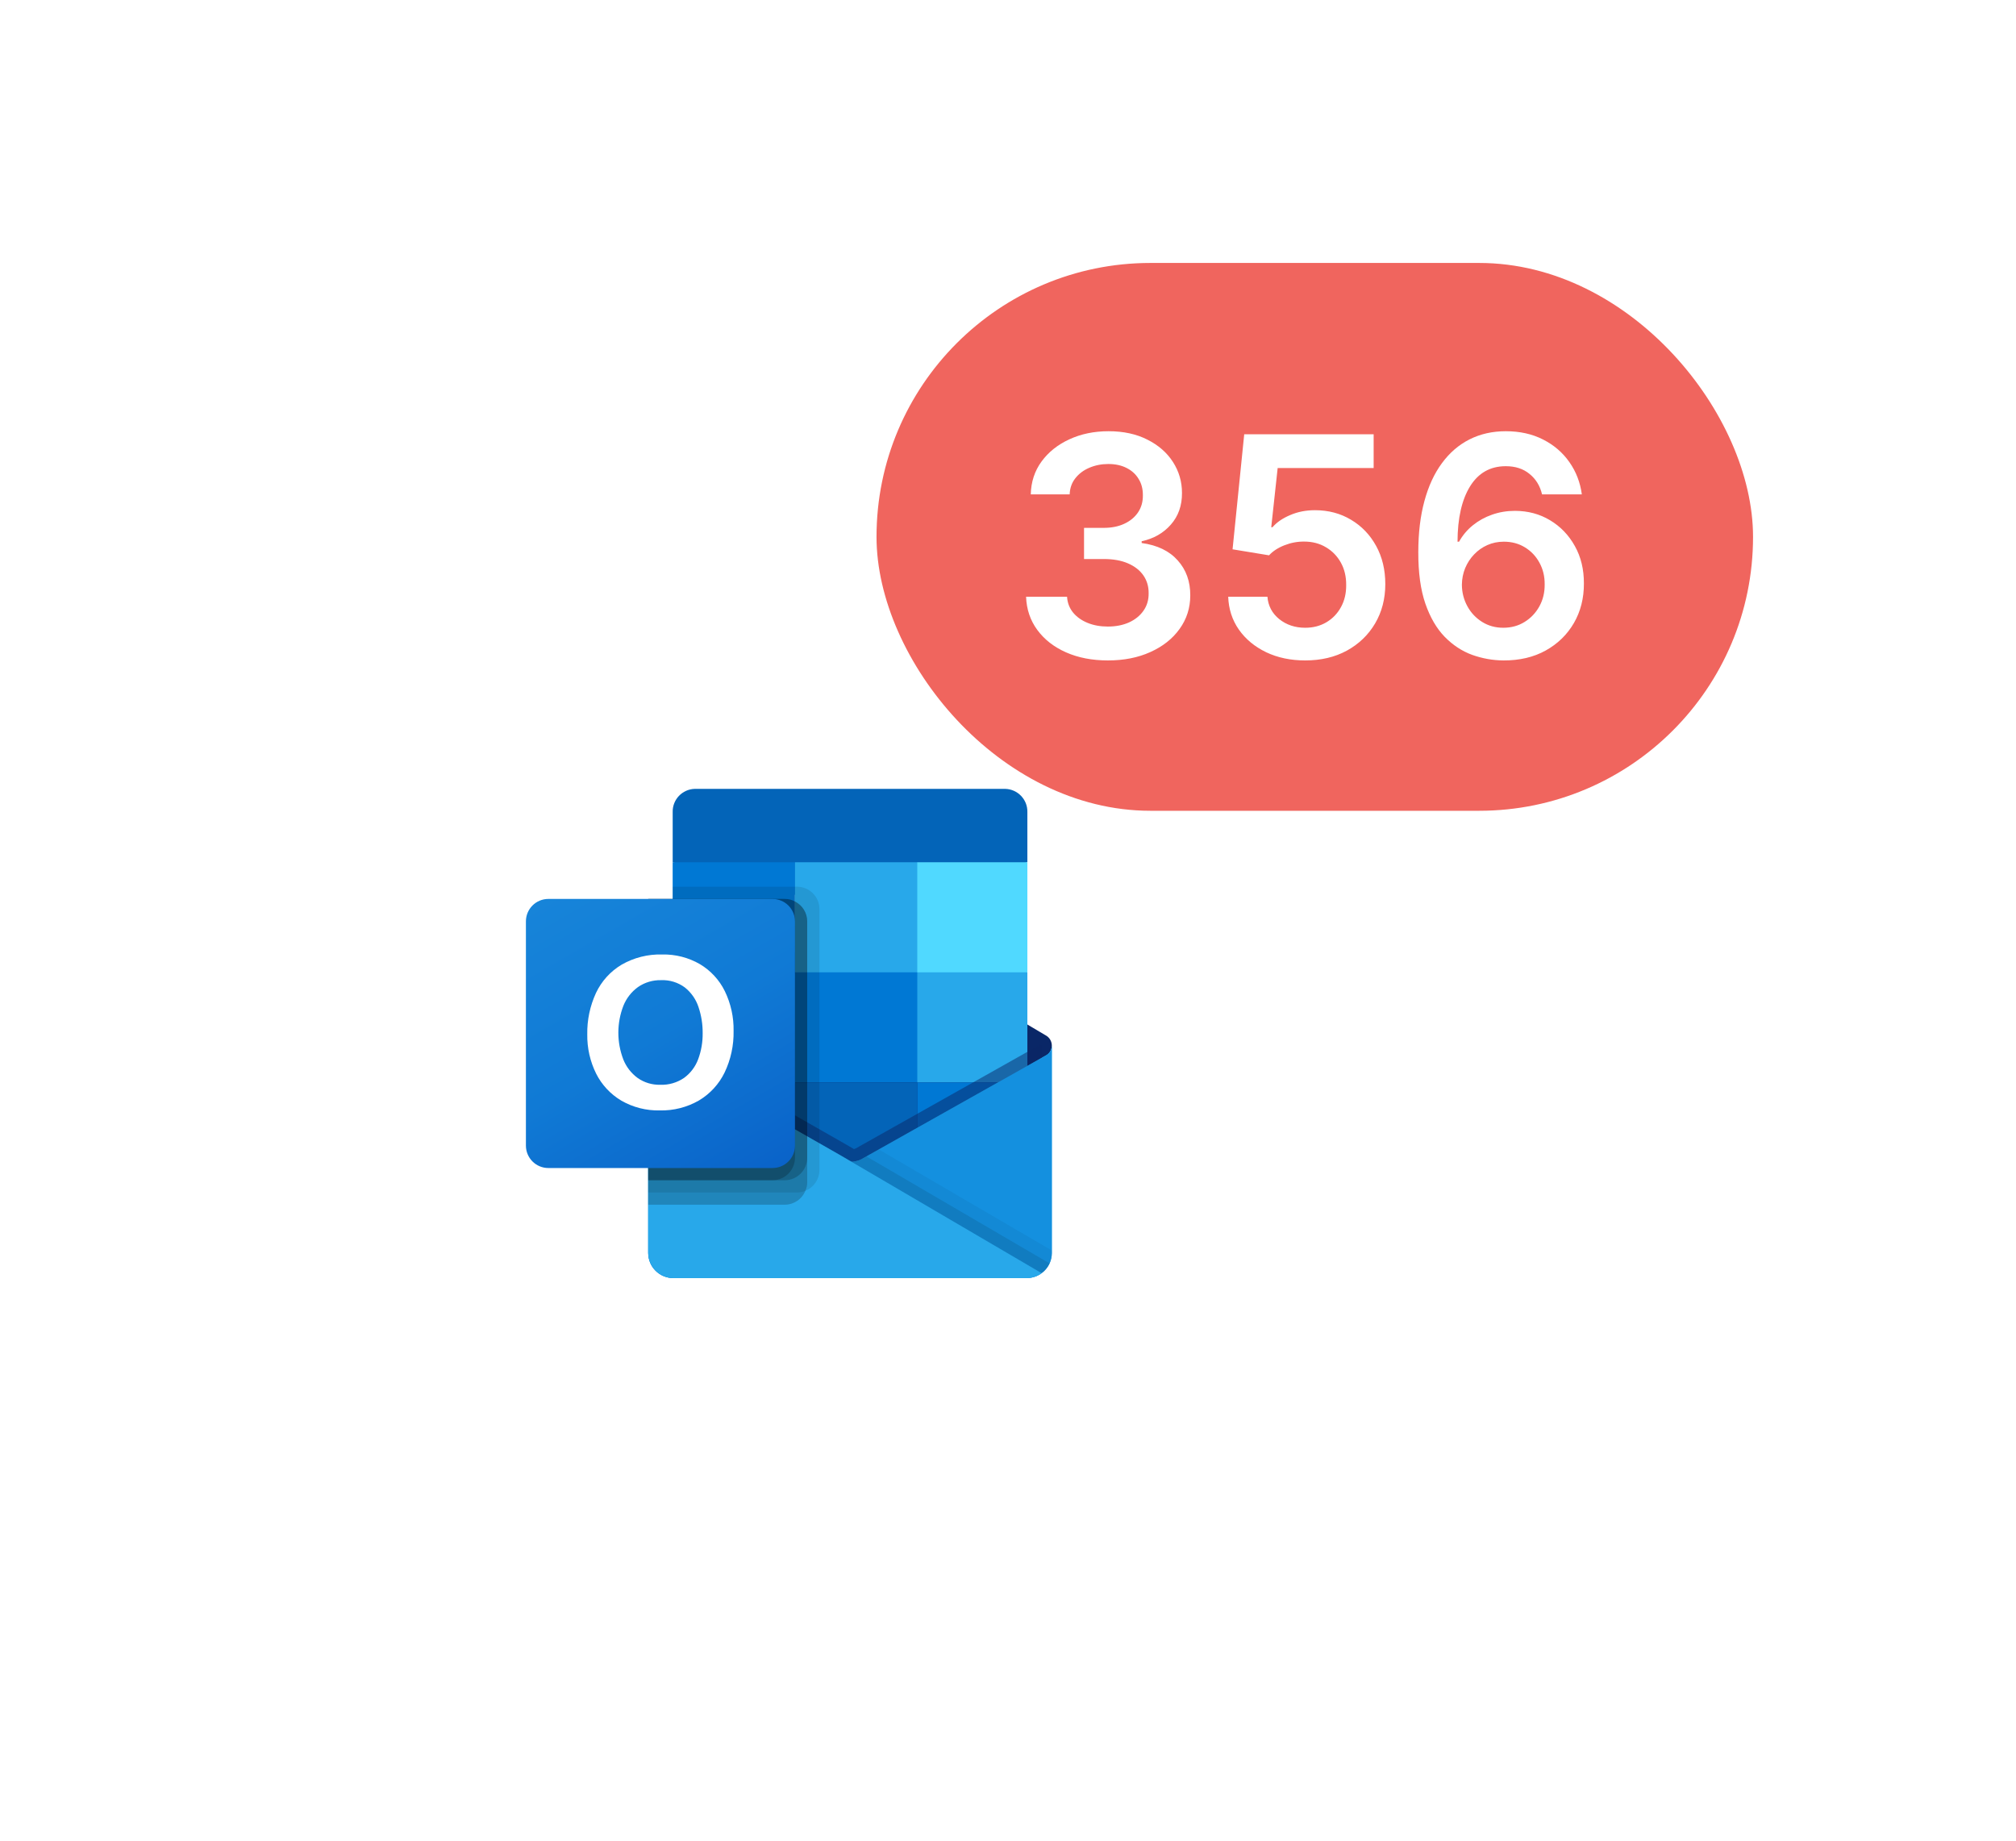
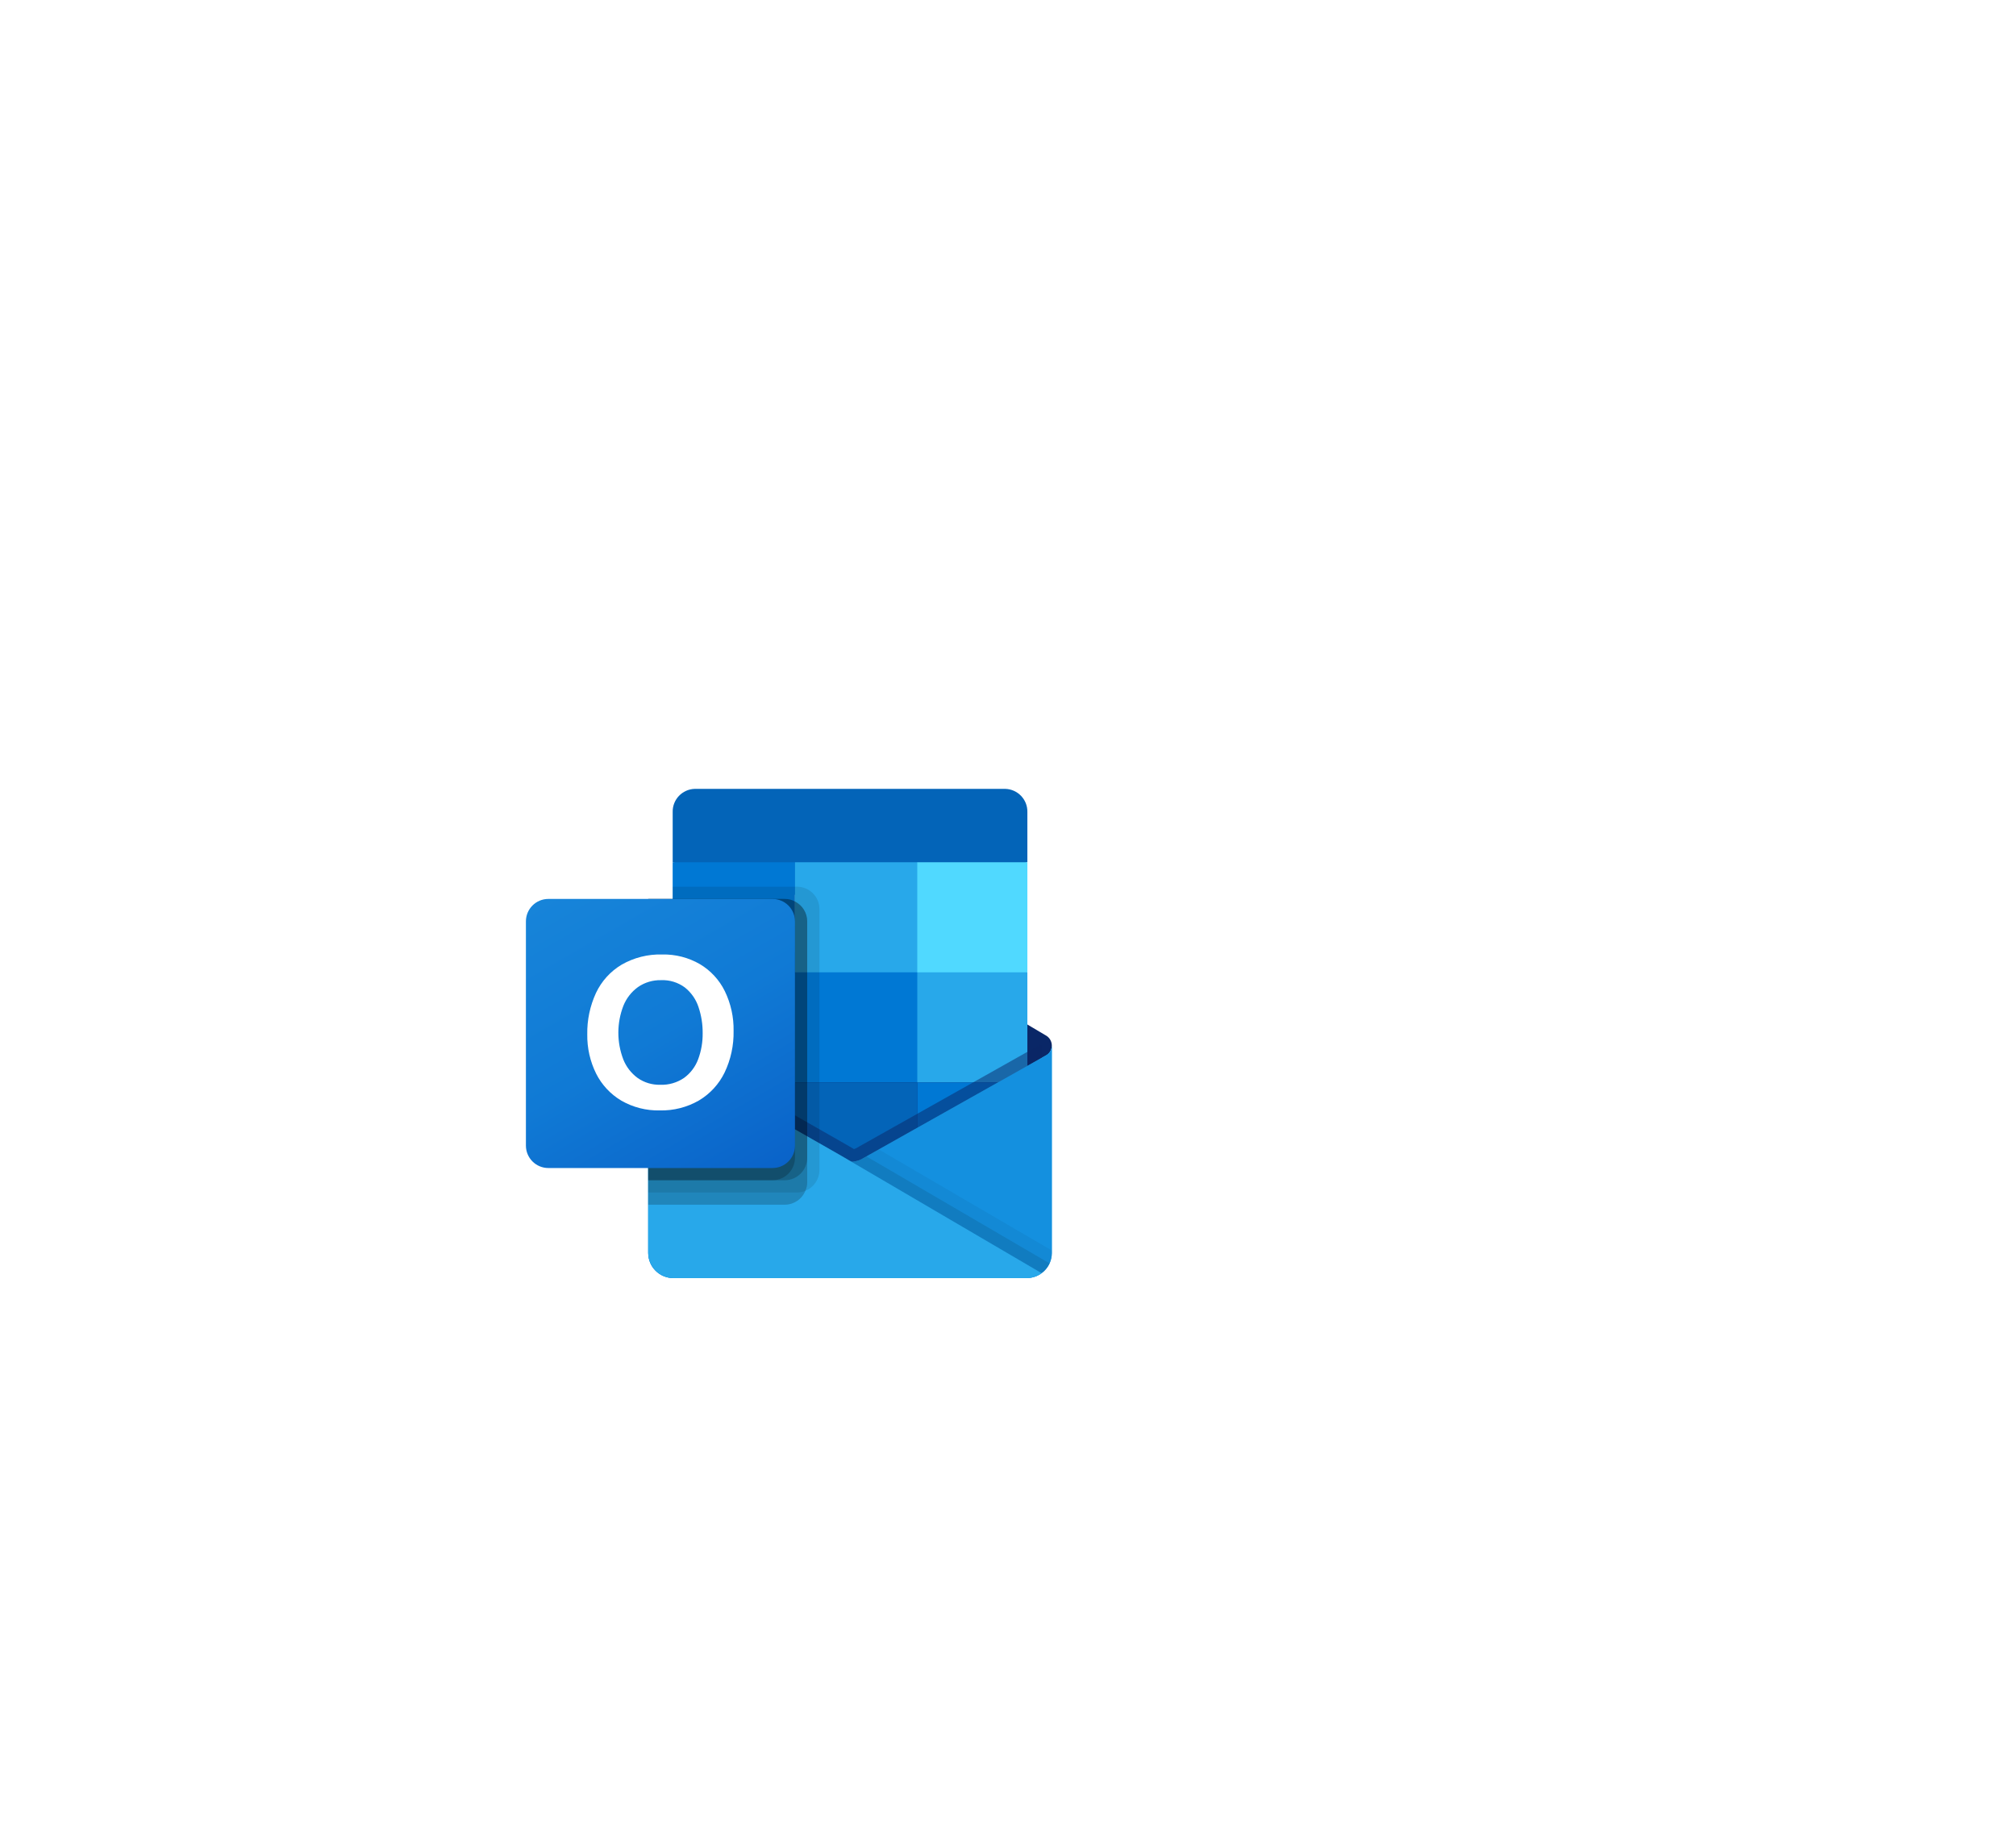
<svg xmlns="http://www.w3.org/2000/svg" width="92" height="84" viewBox="0 0 92 84" fill="none">
  <g filter="url(#filter0_d_6603_65038)">
    <rect x="12" y="20" width="48" height="48" rx="8" fill="white" shape-rendering="crispEdges" />
    <g clip-path="url(#clip0_6603_65038)">
      <path d="M48 43.721C48.001 43.533 47.904 43.359 47.744 43.261H47.741L47.731 43.255L39.415 38.332C39.379 38.308 39.342 38.286 39.303 38.266C38.982 38.1 38.601 38.1 38.28 38.266C38.241 38.286 38.204 38.308 38.168 38.332L29.852 43.255L29.842 43.261C29.588 43.419 29.51 43.753 29.668 44.007C29.714 44.082 29.779 44.144 29.855 44.189L38.171 49.112C38.207 49.136 38.244 49.158 38.282 49.178C38.604 49.344 38.985 49.344 39.306 49.178C39.344 49.158 39.382 49.136 39.418 49.112L47.734 44.189C47.9 44.092 48.002 43.913 48 43.721Z" fill="#0A2767" />
      <path d="M30.821 40.434H36.279V45.437H30.821V40.434ZM46.884 35.349V33.06C46.897 32.488 46.444 32.014 45.872 32H31.709C31.137 32.014 30.684 32.488 30.698 33.06V35.349L39.07 37.581L46.884 35.349Z" fill="#0364B8" />
      <path d="M30.697 35.349H36.279V40.372H30.697V35.349Z" fill="#0078D4" />
      <path d="M41.861 35.349H36.279V40.372L41.861 45.395H46.884V40.372L41.861 35.349Z" fill="#28A8EA" />
      <path d="M36.279 40.372H41.861V45.395H36.279V40.372Z" fill="#0078D4" />
      <path d="M36.279 45.395H41.861V50.419H36.279V45.395Z" fill="#0364B8" />
      <path d="M30.821 45.437H36.279V49.984H30.821V45.437Z" fill="#14447D" />
      <path d="M41.86 45.395H46.884V50.419H41.86V45.395Z" fill="#0078D4" />
      <path d="M47.744 44.158L47.733 44.163L39.417 48.84C39.381 48.863 39.344 48.884 39.306 48.903C39.164 48.97 39.011 49.008 38.855 49.015L38.4 48.749C38.362 48.73 38.325 48.708 38.289 48.685L29.861 43.875H29.857L29.581 43.721V53.189C29.585 53.821 30.101 54.329 30.733 54.325H46.866C46.876 54.325 46.884 54.321 46.894 54.321C47.027 54.312 47.159 54.285 47.285 54.239C47.339 54.216 47.391 54.189 47.441 54.158C47.479 54.137 47.543 54.09 47.543 54.09C47.829 53.879 47.998 53.545 48 53.189V43.721C47.999 43.902 47.902 44.069 47.744 44.158Z" fill="url(#paint0_linear_6603_65038)" />
      <path opacity="0.5" d="M47.554 43.683V44.264L38.858 50.251L29.855 43.879C29.855 43.876 29.853 43.873 29.849 43.873L29.023 43.376V42.958L29.364 42.952L30.084 43.365L30.101 43.371L30.162 43.41C30.162 43.41 38.623 48.238 38.646 48.249L38.969 48.439C38.997 48.428 39.025 48.416 39.059 48.405C39.075 48.394 47.459 43.678 47.459 43.678L47.554 43.683Z" fill="#0A2767" />
      <path d="M47.744 44.158L47.733 44.164L39.417 48.841C39.381 48.863 39.344 48.885 39.306 48.904C38.983 49.061 38.605 49.061 38.282 48.904C38.244 48.885 38.206 48.864 38.17 48.841L29.854 44.164L29.844 44.158C29.683 44.071 29.583 43.903 29.581 43.721V53.189C29.585 53.821 30.1 54.329 30.732 54.325C30.732 54.325 30.732 54.325 30.732 54.325H46.849C47.48 54.329 47.996 53.821 48 53.189C48 53.189 48 53.189 48 53.189V43.721C47.999 43.902 47.902 44.069 47.744 44.158Z" fill="#1490DF" />
      <path opacity="0.1" d="M39.539 48.773L39.415 48.842C39.379 48.865 39.341 48.886 39.303 48.905C39.166 48.973 39.017 49.012 38.864 49.021L42.028 52.763L47.548 54.093C47.699 53.979 47.819 53.829 47.898 53.656L39.539 48.773Z" fill="black" />
      <path opacity="0.05" d="M40.103 48.455L39.415 48.842C39.379 48.865 39.341 48.886 39.303 48.905C39.166 48.972 39.017 49.012 38.864 49.021L40.347 53.108L47.55 54.091C47.833 53.878 48 53.544 48 53.189V53.067L40.103 48.455Z" fill="black" />
      <path d="M30.748 54.325H46.847C47.095 54.327 47.336 54.248 47.536 54.102L38.4 48.75C38.361 48.731 38.324 48.709 38.288 48.686L29.86 43.876H29.856L29.581 43.721V53.157C29.58 53.801 30.103 54.325 30.748 54.325V54.325Z" fill="#28A8EA" />
      <path opacity="0.1" d="M37.395 37.488V49.393C37.394 49.81 37.14 50.186 36.753 50.342C36.633 50.393 36.504 50.42 36.374 50.42H29.581V37.023H30.697V36.465H36.374C36.938 36.467 37.394 36.924 37.395 37.488Z" fill="black" />
      <path opacity="0.2" d="M36.837 38.047V49.952C36.838 50.087 36.81 50.22 36.753 50.342C36.598 50.724 36.228 50.975 35.816 50.977H29.581V37.023H35.816C35.977 37.022 36.137 37.062 36.279 37.141C36.621 37.313 36.837 37.663 36.837 38.047Z" fill="black" />
      <path opacity="0.2" d="M36.837 38.047V48.835C36.834 49.399 36.379 49.856 35.816 49.861H29.581V37.023H35.816C35.977 37.022 36.137 37.062 36.279 37.141C36.621 37.313 36.837 37.663 36.837 38.047Z" fill="black" />
-       <path opacity="0.2" d="M36.279 38.047V48.835C36.278 49.4 35.822 49.858 35.257 49.861H29.581V37.023H35.257C35.822 37.024 36.279 37.481 36.279 38.046C36.279 38.046 36.279 38.046 36.279 38.047Z" fill="black" />
+       <path opacity="0.2" d="M36.279 38.047V48.835C36.278 49.4 35.822 49.858 35.257 49.861H29.581V37.023H35.257C35.822 37.024 36.279 37.481 36.279 38.046C36.279 38.046 36.279 38.046 36.279 38.047" fill="black" />
      <path d="M25.023 37.023H35.256C35.821 37.023 36.279 37.481 36.279 38.047V48.279C36.279 48.844 35.821 49.303 35.256 49.303H25.023C24.458 49.303 24 48.844 24 48.279V38.047C24 37.481 24.458 37.023 25.023 37.023Z" fill="url(#paint1_linear_6603_65038)" />
      <path d="M27.197 41.315C27.45 40.777 27.857 40.328 28.366 40.024C28.93 39.7 29.573 39.539 30.223 39.558C30.825 39.545 31.42 39.698 31.942 40C32.432 40.292 32.827 40.721 33.078 41.233C33.352 41.798 33.489 42.419 33.477 43.047C33.49 43.703 33.35 44.353 33.067 44.945C32.809 45.476 32.402 45.919 31.895 46.221C31.353 46.532 30.736 46.689 30.112 46.674C29.497 46.689 28.889 46.535 28.355 46.228C27.861 45.935 27.461 45.506 27.203 44.992C26.928 44.435 26.79 43.821 26.8 43.2C26.789 42.55 26.925 41.905 27.197 41.315ZM28.443 44.345C28.578 44.685 28.805 44.979 29.101 45.195C29.401 45.405 29.761 45.513 30.128 45.504C30.518 45.519 30.903 45.407 31.224 45.185C31.515 44.97 31.737 44.675 31.862 44.335C32.002 43.956 32.071 43.554 32.066 43.15C32.07 42.742 32.005 42.337 31.874 41.95C31.758 41.602 31.543 41.294 31.256 41.065C30.942 40.832 30.559 40.714 30.169 40.73C29.794 40.721 29.426 40.83 29.118 41.042C28.818 41.258 28.585 41.556 28.448 41.899C28.143 42.686 28.142 43.558 28.444 44.346L28.443 44.345Z" fill="white" />
      <path d="M41.86 35.349H46.884V40.372H41.86V35.349Z" fill="#50D9FF" />
    </g>
-     <rect x="40" y="8" width="40" height="25" rx="12.5" fill="#F0655E" />
    <path d="M50.559 26.139C49.843 26.139 49.207 26.017 48.65 25.771C48.096 25.526 47.659 25.185 47.337 24.747C47.016 24.31 46.845 23.804 46.825 23.231H48.695C48.711 23.506 48.802 23.746 48.968 23.952C49.134 24.154 49.354 24.311 49.629 24.424C49.904 24.537 50.213 24.593 50.554 24.593C50.919 24.593 51.242 24.53 51.523 24.404C51.805 24.275 52.026 24.096 52.185 23.867C52.344 23.639 52.422 23.375 52.418 23.077C52.422 22.768 52.342 22.497 52.18 22.261C52.017 22.026 51.782 21.842 51.474 21.709C51.169 21.577 50.801 21.511 50.37 21.511H49.47V20.089H50.37C50.725 20.089 51.035 20.027 51.3 19.905C51.568 19.782 51.779 19.61 51.931 19.388C52.084 19.162 52.158 18.902 52.155 18.607C52.158 18.319 52.093 18.069 51.961 17.857C51.832 17.641 51.648 17.474 51.409 17.354C51.174 17.235 50.897 17.175 50.579 17.175C50.267 17.175 49.979 17.232 49.714 17.345C49.449 17.457 49.235 17.618 49.072 17.827C48.91 18.032 48.824 18.277 48.814 18.562H47.039C47.052 17.992 47.216 17.492 47.531 17.061C47.849 16.627 48.274 16.289 48.804 16.047C49.334 15.802 49.929 15.679 50.589 15.679C51.268 15.679 51.858 15.807 52.359 16.062C52.862 16.314 53.252 16.653 53.527 17.081C53.802 17.509 53.94 17.981 53.94 18.498C53.943 19.071 53.774 19.552 53.432 19.94C53.094 20.327 52.65 20.581 52.1 20.7V20.78C52.816 20.879 53.365 21.144 53.746 21.575C54.13 22.003 54.321 22.535 54.318 23.171C54.318 23.741 54.155 24.252 53.83 24.702C53.509 25.15 53.065 25.501 52.498 25.756C51.934 26.012 51.288 26.139 50.559 26.139ZM59.564 26.139C58.901 26.139 58.308 26.015 57.784 25.766C57.26 25.514 56.844 25.17 56.536 24.732C56.231 24.295 56.069 23.794 56.049 23.231H57.839C57.872 23.648 58.052 23.99 58.38 24.255C58.709 24.517 59.103 24.648 59.564 24.648C59.925 24.648 60.246 24.565 60.528 24.399C60.81 24.233 61.032 24.003 61.194 23.708C61.357 23.413 61.436 23.077 61.433 22.699C61.436 22.314 61.355 21.973 61.19 21.675C61.024 21.376 60.797 21.143 60.508 20.974C60.22 20.801 59.889 20.715 59.514 20.715C59.209 20.712 58.909 20.768 58.614 20.884C58.319 21 58.086 21.153 57.913 21.342L56.248 21.068L56.78 15.818H62.686V17.359H58.306L58.013 20.059H58.072C58.261 19.837 58.528 19.653 58.873 19.507C59.217 19.358 59.595 19.283 60.006 19.283C60.623 19.283 61.173 19.429 61.657 19.721C62.141 20.009 62.522 20.407 62.8 20.914C63.079 21.421 63.218 22.001 63.218 22.654C63.218 23.327 63.062 23.927 62.751 24.454C62.442 24.977 62.013 25.39 61.463 25.692C60.916 25.99 60.283 26.139 59.564 26.139ZM68.612 26.139C68.125 26.136 67.649 26.051 67.185 25.886C66.721 25.717 66.304 25.443 65.932 25.065C65.561 24.684 65.266 24.179 65.047 23.549C64.829 22.916 64.721 22.132 64.724 21.197C64.724 20.326 64.817 19.549 65.003 18.866C65.188 18.183 65.455 17.606 65.803 17.136C66.151 16.662 66.57 16.3 67.061 16.052C67.555 15.803 68.107 15.679 68.716 15.679C69.356 15.679 69.923 15.805 70.417 16.057C70.914 16.309 71.315 16.653 71.62 17.091C71.925 17.525 72.114 18.016 72.187 18.562H70.372C70.279 18.171 70.089 17.86 69.8 17.628C69.515 17.392 69.154 17.275 68.716 17.275C68.01 17.275 67.467 17.581 67.086 18.195C66.708 18.808 66.517 19.65 66.514 20.72H66.584C66.746 20.428 66.957 20.178 67.215 19.97C67.474 19.761 67.765 19.6 68.09 19.487C68.418 19.371 68.764 19.313 69.129 19.313C69.726 19.313 70.261 19.456 70.735 19.741C71.212 20.026 71.59 20.419 71.868 20.919C72.147 21.416 72.284 21.986 72.281 22.629C72.284 23.299 72.132 23.9 71.824 24.434C71.515 24.964 71.086 25.382 70.536 25.687C69.986 25.992 69.344 26.142 68.612 26.139ZM68.602 24.648C68.963 24.648 69.287 24.56 69.572 24.384C69.857 24.209 70.082 23.972 70.248 23.673C70.413 23.375 70.495 23.04 70.491 22.669C70.495 22.305 70.415 21.975 70.253 21.68C70.094 21.385 69.873 21.151 69.591 20.979C69.31 20.806 68.988 20.72 68.627 20.72C68.359 20.72 68.108 20.771 67.876 20.874C67.644 20.977 67.442 21.12 67.27 21.302C67.097 21.481 66.962 21.69 66.862 21.928C66.766 22.164 66.716 22.416 66.713 22.684C66.716 23.039 66.799 23.365 66.962 23.663C67.124 23.962 67.348 24.2 67.633 24.379C67.918 24.558 68.241 24.648 68.602 24.648Z" fill="white" />
  </g>
  <defs>
    <filter id="filter0_d_6603_65038" x="0" y="0" width="92" height="84" filterUnits="userSpaceOnUse" color-interpolation-filters="sRGB">
      <feFlood flood-opacity="0" result="BackgroundImageFix" />
      <feColorMatrix in="SourceAlpha" type="matrix" values="0 0 0 0 0 0 0 0 0 0 0 0 0 0 0 0 0 0 127 0" result="hardAlpha" />
      <feOffset dy="4" />
      <feGaussianBlur stdDeviation="6" />
      <feComposite in2="hardAlpha" operator="out" />
      <feColorMatrix type="matrix" values="0 0 0 0 0.035 0 0 0 0 0.031 0 0 0 0 0.239 0 0 0 0.08 0" />
      <feBlend mode="normal" in2="BackgroundImageFix" result="effect1_dropShadow_6603_65038" />
      <feBlend mode="normal" in="SourceGraphic" in2="effect1_dropShadow_6603_65038" result="shape" />
    </filter>
    <linearGradient id="paint0_linear_6603_65038" x1="38.79" y1="43.721" x2="38.79" y2="54.325" gradientUnits="userSpaceOnUse">
      <stop stop-color="#35B8F1" />
      <stop offset="1" stop-color="#28A8EA" />
    </linearGradient>
    <linearGradient id="paint1_linear_6603_65038" x1="26.133" y1="36.224" x2="34.146" y2="50.102" gradientUnits="userSpaceOnUse">
      <stop stop-color="#1784D9" />
      <stop offset="0.5" stop-color="#107AD5" />
      <stop offset="1" stop-color="#0A63C9" />
    </linearGradient>
    <clipPath id="clip0_6603_65038">
      <rect width="24" height="24" fill="white" transform="translate(24 32)" />
    </clipPath>
  </defs>
</svg>